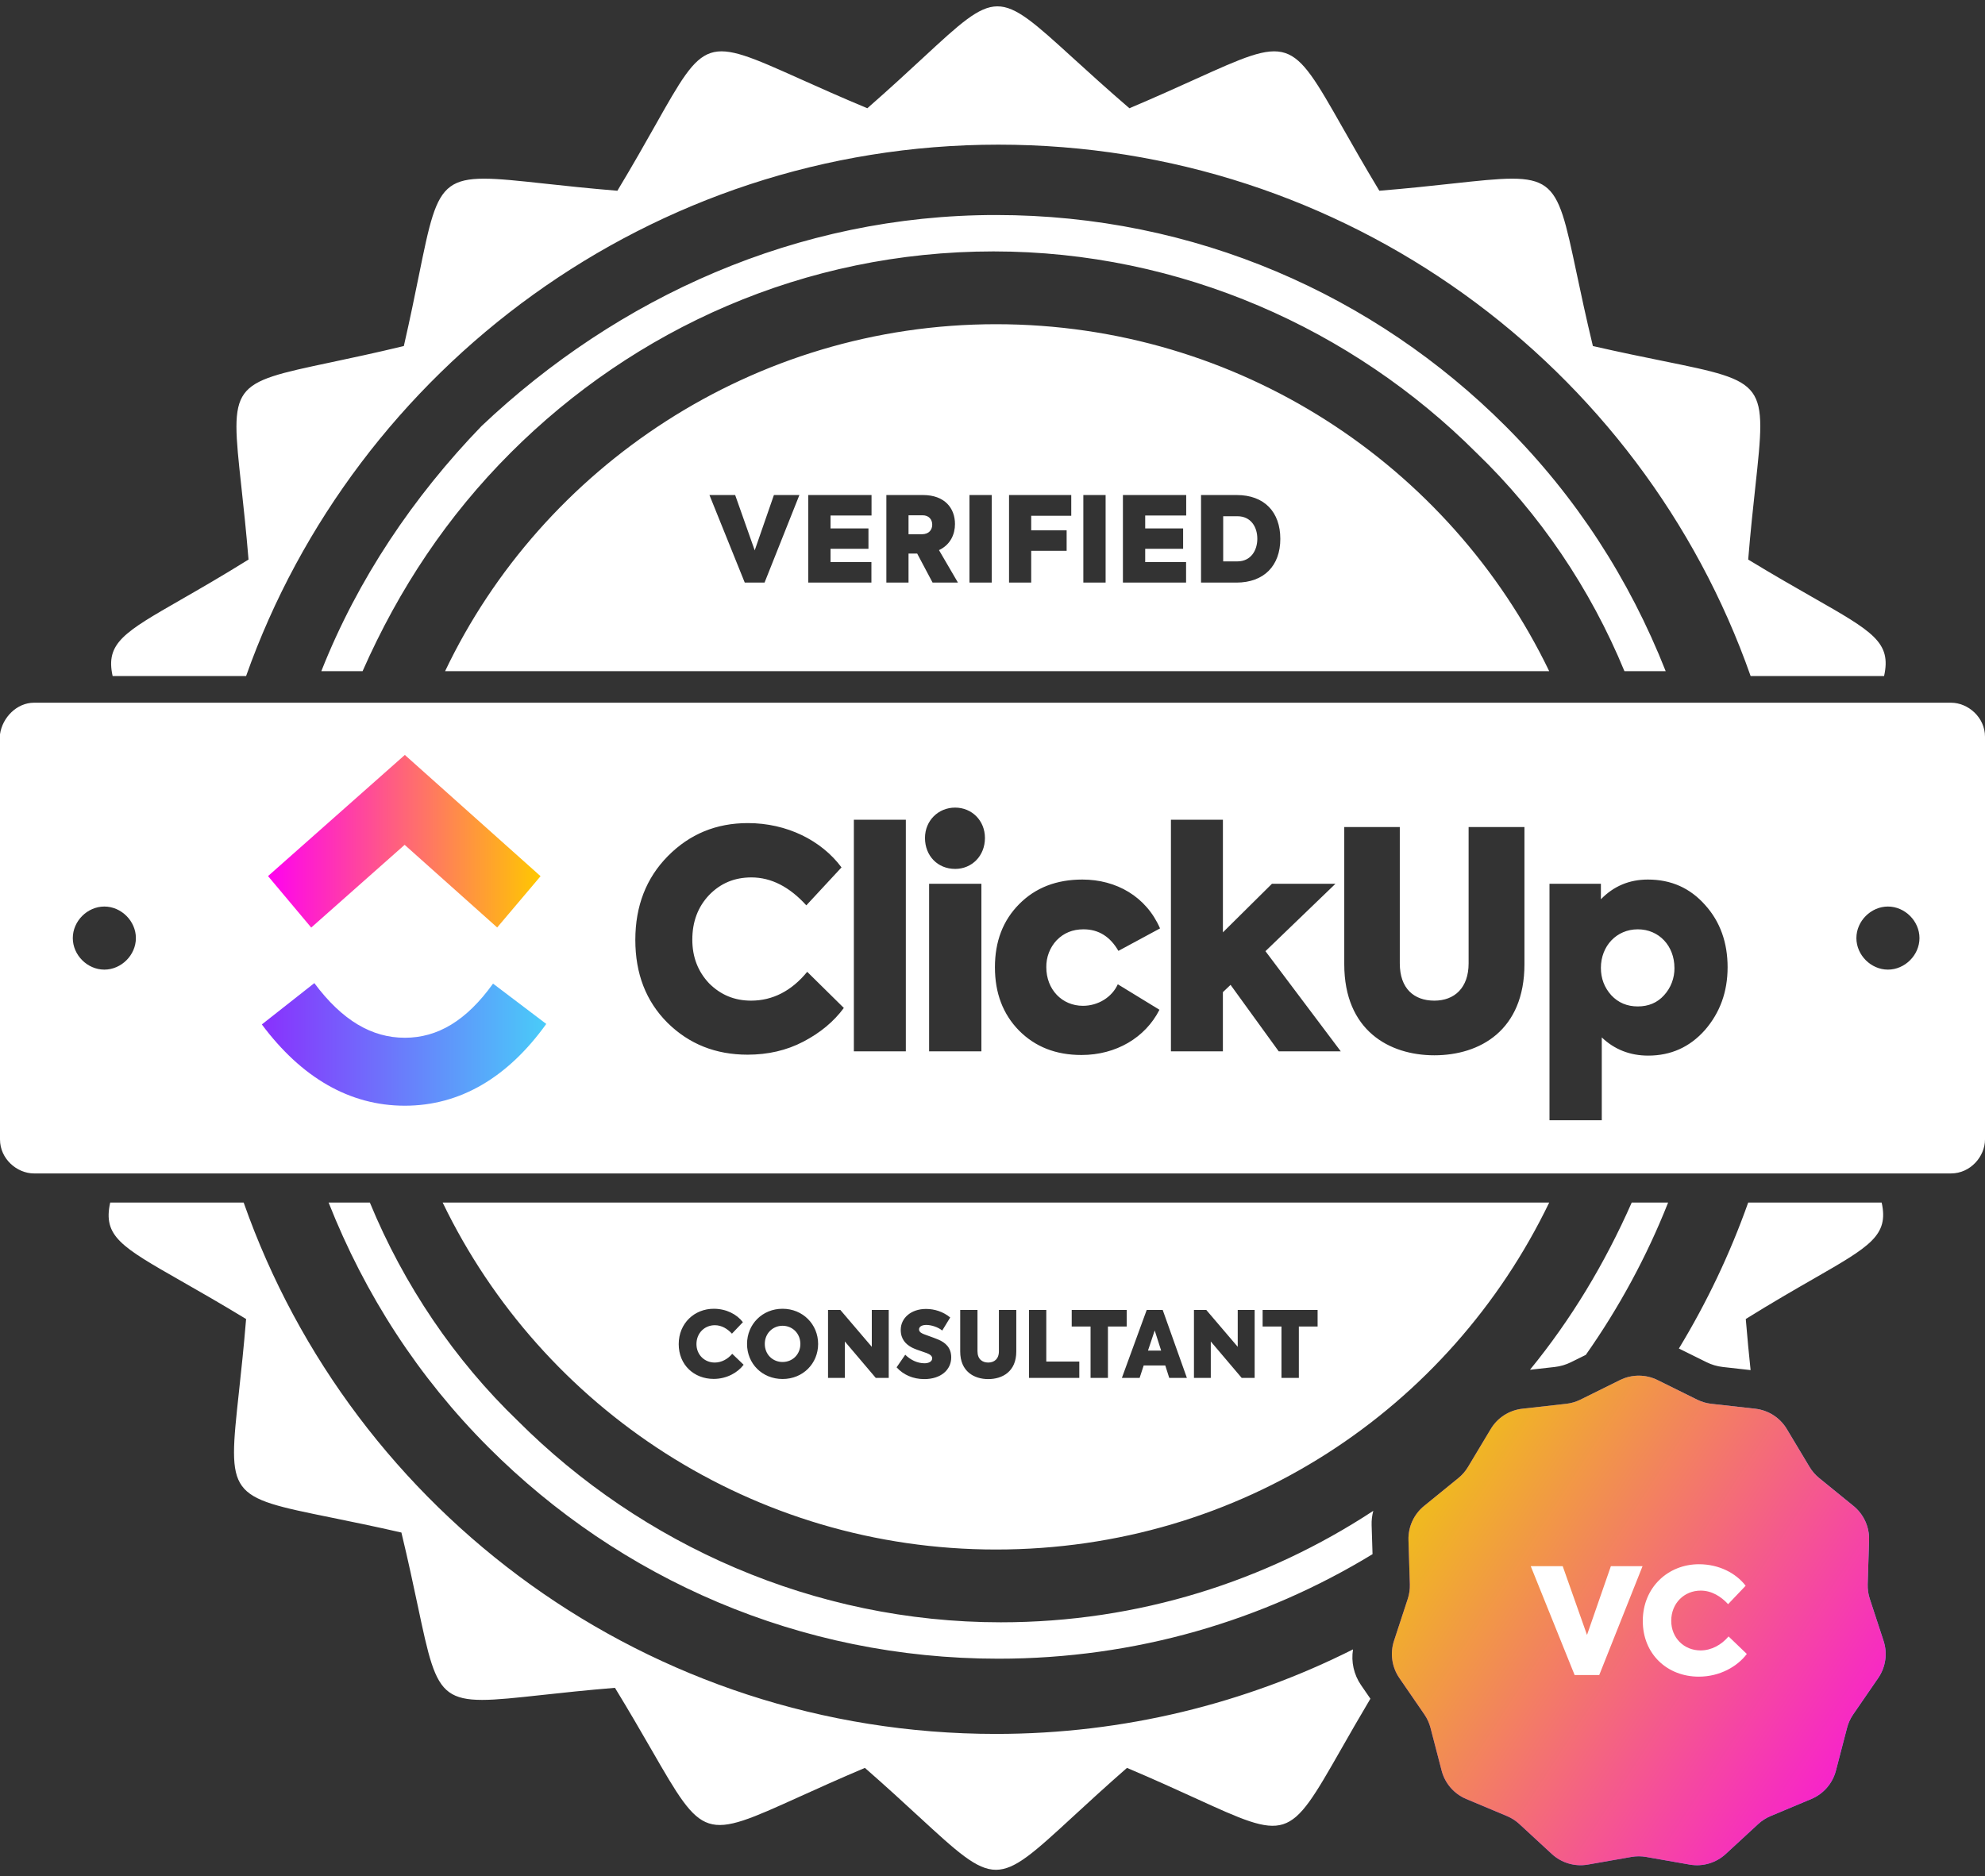
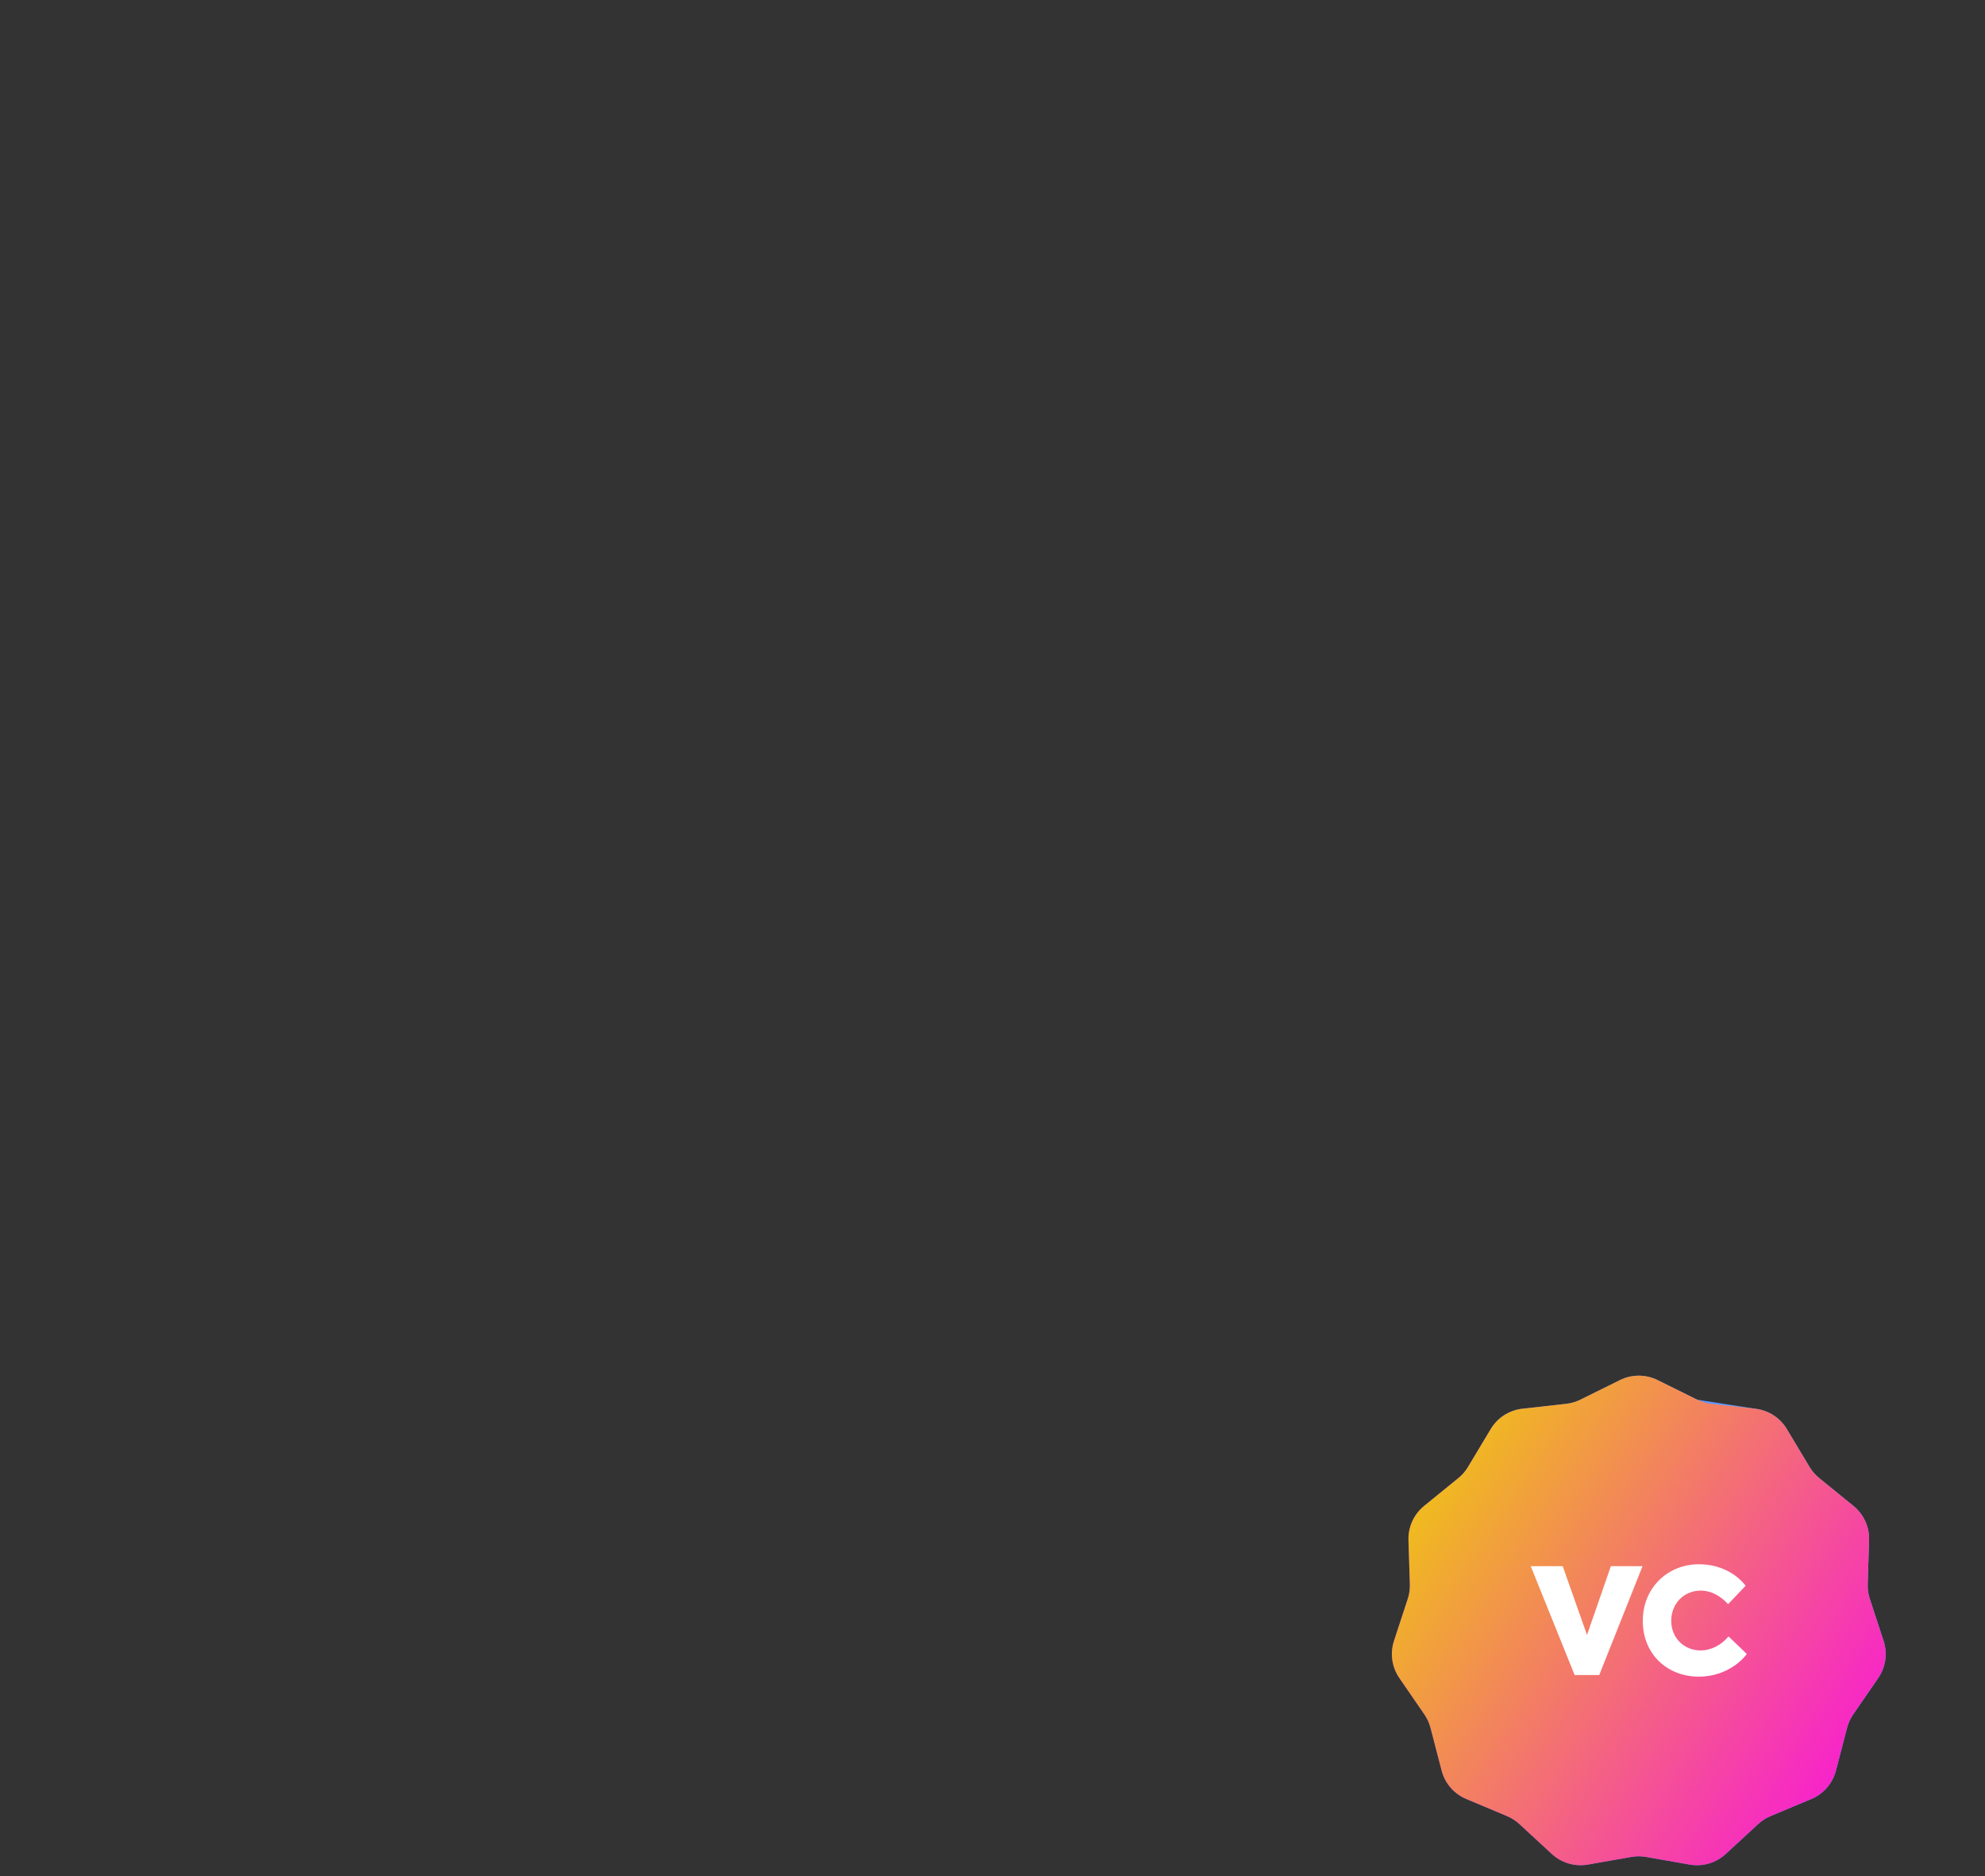
<svg xmlns="http://www.w3.org/2000/svg" width="201" height="190" viewBox="0 0 201 190" fill="none">
  <rect x="0" y="0" width="201" height="190" fill="#333333" stroke="none" />
-   <path fill-rule="evenodd" clip-rule="evenodd" d="M130.128 5.366C128.252 4.755 125.818 5.856 120.95 8.059C119.128 8.884 116.965 9.862 114.362 10.963C112.073 8.991 110.217 7.301 108.672 5.894C104.817 2.383 102.896 0.632 100.984 0.643C99.084 0.654 97.193 2.404 93.424 5.894L93.424 5.894C91.904 7.301 90.079 8.991 87.825 10.963C85.127 9.836 82.899 8.838 81.033 8.001C76.198 5.833 73.796 4.757 71.957 5.369C70.143 5.973 68.876 8.22 66.359 12.683C65.328 14.51 64.088 16.709 62.515 19.318C59.612 19.079 57.188 18.816 55.153 18.595L55.153 18.595C49.858 18.021 47.205 17.733 45.61 18.896C44.008 20.065 43.473 22.697 42.4 27.973L42.4 27.973C42 29.941 41.525 32.278 40.892 35.044C37.971 35.748 35.528 36.265 33.493 36.697C28.411 37.773 25.864 38.313 24.728 39.877C23.587 41.449 23.87 44.056 24.439 49.281C24.66 51.315 24.925 53.746 25.166 56.667C22.448 58.359 20.175 59.664 18.308 60.736C12.578 64.027 10.664 65.126 11.405 68.462H24.92C35.977 37.255 65.955 14.649 101.094 14.649C136.232 14.649 166.21 37.01 177.267 68.462H190.782C191.541 65.047 189.663 63.976 183.564 60.497C181.764 59.471 179.597 58.235 177.021 56.667C177.26 53.764 177.523 51.34 177.744 49.306V49.305C178.318 44.011 178.606 41.358 177.443 39.762C176.274 38.16 173.642 37.625 168.367 36.552C166.398 36.152 164.061 35.677 161.295 35.044C160.591 32.123 160.074 29.681 159.643 27.645L159.643 27.645L159.643 27.645C158.566 22.563 158.026 20.016 156.462 18.88C154.89 17.739 152.284 18.022 147.058 18.591C145.024 18.813 142.593 19.077 139.672 19.318C138.171 16.829 136.969 14.713 135.96 12.938C133.323 8.297 132.004 5.976 130.128 5.366ZM183.633 129.51C189.363 126.219 191.277 125.119 190.536 121.784H177.021C175.184 126.97 172.823 131.919 170.003 136.566L172.804 137.952C173.322 138.209 173.881 138.373 174.455 138.437L177.264 138.752C177.104 137.224 176.935 135.508 176.776 133.578C179.493 131.887 181.766 130.582 183.633 129.51ZM138.766 172.031C137.614 173.968 136.649 175.657 135.816 177.118C133.13 181.822 131.801 184.149 129.924 184.744C128.085 185.326 125.72 184.245 121.037 182.105C119.147 181.242 116.88 180.206 114.117 179.037C111.945 180.937 110.166 182.575 108.673 183.951L108.673 183.951C104.76 187.555 102.804 189.357 100.848 189.357C98.891 189.357 96.935 187.555 93.023 183.951L93.022 183.951C91.529 182.575 89.751 180.937 87.579 179.037C84.951 180.148 82.772 181.135 80.939 181.965C76.083 184.164 73.66 185.261 71.787 184.656C69.922 184.054 68.601 181.764 65.966 177.192C64.96 175.448 63.762 173.37 62.27 170.928C59.348 171.168 56.917 171.433 54.883 171.654C49.657 172.223 47.051 172.507 45.479 171.366C43.915 170.23 43.375 167.683 42.299 162.601L42.298 162.601C41.867 160.565 41.35 158.123 40.646 155.202C37.88 154.569 35.543 154.094 33.575 153.693C28.299 152.621 25.667 152.086 24.499 150.484C23.335 148.888 23.623 146.235 24.197 140.94C24.418 138.906 24.681 136.482 24.92 133.578C22.345 132.011 20.177 130.775 18.378 129.748C12.279 126.27 10.401 125.199 11.159 121.784H24.674C35.732 153.236 65.71 175.597 100.848 175.597C113.837 175.597 126.122 172.507 137.006 167.036C136.802 168.29 137.085 169.587 137.816 170.65L138.766 172.031ZM138.982 157.393C127.929 164.129 114.978 167.979 101.094 167.979C80.944 167.979 62.761 159.87 49.492 146.601C42.366 139.476 36.96 131.121 33.274 121.784H37.452C40.892 130.138 46.052 137.756 52.441 143.899C64.972 156.43 82.419 164.293 101.339 164.293C115.304 164.293 128.226 160.119 139.058 153.006C138.933 153.471 138.875 153.956 138.89 154.448L138.982 157.393ZM160.578 137.21C163.93 132.451 166.757 127.243 168.913 121.784H165.227C162.499 127.967 159.098 133.611 154.925 138.718L157.428 138.437C158.002 138.373 158.56 138.209 159.078 137.952L160.578 137.21ZM152.449 43.153C139.18 29.884 120.997 21.775 100.848 21.775C80.699 21.775 62.515 30.13 48.755 43.153C41.875 50.279 36.223 58.633 32.537 67.971H36.715C40.4 59.616 45.315 52.245 51.703 45.856C64.235 33.324 81.436 25.461 100.602 25.461C119.523 25.461 136.969 33.324 149.501 45.856C155.889 51.999 161.05 59.616 164.49 67.971H168.667C164.981 58.633 159.575 50.279 152.449 43.153ZM156.872 67.971C146.798 47.084 125.42 32.833 100.848 32.833C76.276 32.833 54.898 47.33 45.069 67.971H156.872ZM100.848 156.922C125.666 156.922 146.798 142.67 156.872 121.784H44.823C54.898 142.67 76.276 156.922 100.848 156.922ZM78.366 50.132L76.422 55.736L74.442 50.132H71.838L75.414 59H77.418L80.946 50.132H78.366ZM81.843 59H88.239V56.924H84.099V55.58H87.939V53.516H84.099V52.208H88.251V50.132H81.843V59ZM94.433 59H97.001L95.081 55.712C96.233 55.172 96.701 54.116 96.701 53.072C96.701 51.476 95.681 50.132 93.449 50.132H89.753V59H91.997V56.06H92.873L94.433 59ZM91.997 52.184H93.425C94.061 52.184 94.397 52.616 94.397 53.132C94.397 53.624 94.097 54.104 93.341 54.104H91.997V52.184ZM98.167 50.132V59H100.423V50.132H98.167ZM102.175 59H104.419V55.784H108.007V53.708H104.419V52.232H108.475V50.132H102.175V59ZM109.698 50.132V59H111.954V50.132H109.698ZM113.706 59H120.102V56.924H115.962V55.58H119.802V53.516H115.962V52.208H120.114V50.132H113.706V59ZM121.616 59H125.192C127.988 59 129.644 57.296 129.644 54.572C129.644 51.848 128.024 50.132 125.228 50.132H121.616V59ZM123.86 56.852V52.28H125.3C126.668 52.28 127.316 53.372 127.316 54.56C127.316 55.748 126.656 56.852 125.3 56.852H123.86ZM75.3 138.21C74.704 139.002 73.596 139.644 72.264 139.644C70.281 139.644 68.726 138.229 68.726 136.124C68.726 134.002 70.328 132.54 72.273 132.54C73.54 132.54 74.611 133.098 75.225 133.899L74.117 135.063C73.67 134.579 73.084 134.206 72.385 134.206C71.342 134.206 70.523 135.007 70.523 136.115C70.523 137.195 71.333 137.987 72.376 137.987C73.065 137.987 73.698 137.633 74.145 137.102L75.3 138.21ZM82.843 136.106C82.843 138.08 81.307 139.653 79.249 139.653C77.172 139.653 75.645 138.089 75.645 136.106C75.645 134.113 77.191 132.54 79.24 132.54C81.297 132.54 82.843 134.123 82.843 136.106ZM77.442 136.097C77.442 137.167 78.243 137.931 79.24 137.931C80.264 137.931 81.046 137.149 81.046 136.097C81.037 135.007 80.217 134.262 79.24 134.262C78.253 134.262 77.442 135.035 77.442 136.097ZM88.278 136.394V132.661H89.992V139.542H88.679L85.55 135.854V139.542H83.846V132.661H85.094L88.278 136.394ZM96.32 137.465C96.32 138.722 95.277 139.663 93.592 139.663C92.456 139.663 91.478 139.234 90.789 138.471L91.665 137.195C92.177 137.707 92.875 138.061 93.62 138.061C94.011 138.061 94.393 137.903 94.393 137.558C94.393 137.316 94.169 137.158 93.834 137.028C93.695 136.974 93.538 136.922 93.37 136.866C93.042 136.757 92.677 136.635 92.344 136.469C91.721 136.143 91.208 135.622 91.208 134.681C91.208 133.471 92.261 132.558 93.769 132.558C94.616 132.558 95.501 132.828 96.218 133.424L95.408 134.746C94.989 134.393 94.29 134.178 93.797 134.178C93.294 134.178 93.061 134.393 93.061 134.625C93.061 134.914 93.359 135.044 93.611 135.137C93.744 135.189 93.905 135.246 94.079 135.308C94.377 135.415 94.713 135.535 95.007 135.659C95.734 135.966 96.32 136.478 96.32 137.465ZM102.909 136.869C102.909 138.899 101.503 139.663 100.069 139.663C98.645 139.663 97.23 138.899 97.23 136.869V132.661H98.98V136.841C98.98 137.651 99.473 137.987 100.069 137.987C100.656 137.987 101.149 137.642 101.149 136.841V132.661H102.909V136.869ZM109.29 139.542H104.196V132.661H105.947V137.884H109.29V139.542ZM110.43 139.542V134.337H108.521V132.661H114.089V134.337H112.189V139.542H110.43ZM120.184 139.542H118.396L117.996 138.285H115.808L115.398 139.542H113.601L116.115 132.661H117.735L120.184 139.542ZM116.245 136.776H117.577L116.925 134.737L116.245 136.776ZM125.332 136.394V132.661H127.045V139.542H125.733L122.604 135.854V139.542H120.9V132.661H122.148L125.332 136.394ZM129.761 139.542V134.337H127.852V132.661H133.42V134.337H131.521V139.542H129.761Z" fill="white" />
-   <path fill-rule="evenodd" clip-rule="evenodd" d="M197.56 71.165H3.44C1.72 71.165 0.246 72.64 0 74.36V115.395C0 117.361 1.72 118.835 3.44 118.835H197.56C199.526 118.835 201 117.115 201 115.395V74.606C201 72.64 199.28 71.165 197.56 71.165ZM13.76 95.001C13.76 93.281 12.286 91.806 10.566 91.806C8.846 91.806 7.372 93.281 7.372 95.001C7.372 96.721 8.846 98.195 10.566 98.195C12.286 98.195 13.76 96.721 13.76 95.001ZM194.365 95.001C194.365 93.281 192.891 91.806 191.171 91.806C189.451 91.806 187.977 93.281 187.977 95.001C187.977 96.721 189.451 98.195 191.171 98.195C192.891 98.195 194.365 96.721 194.365 95.001ZM67.592 103.581C69.775 105.733 72.467 106.809 75.697 106.809H75.695C77.76 106.809 79.644 106.38 81.349 105.488C83.054 104.597 84.429 103.46 85.447 102.076L81.737 98.417C80.153 100.353 78.237 101.337 76.054 101.337C74.38 101.337 72.974 100.755 71.806 99.587C70.67 98.387 70.103 96.912 70.103 95.159C70.103 93.347 70.67 91.84 71.806 90.64C72.974 89.44 74.38 88.857 76.085 88.857C78.088 88.857 79.943 89.809 81.648 91.686L85.211 87.843C83.175 85.106 79.677 83.356 75.728 83.356C72.528 83.356 69.835 84.462 67.621 86.705C65.438 88.919 64.333 91.748 64.333 95.189C64.333 98.603 65.409 101.399 67.592 103.581ZM91.724 106.472V83.016H86.461V106.472H91.724ZM93.664 84.861C93.664 86.673 94.95 87.995 96.713 87.995V87.997C98.418 87.997 99.735 86.673 99.735 84.861C99.735 83.108 98.418 81.787 96.713 81.787C95.01 81.787 93.664 83.108 93.664 84.861ZM99.376 106.472V89.502H94.081V106.472H99.376ZM103.17 104.35C104.813 106.011 106.907 106.841 109.51 106.841C113.01 106.841 115.97 105.088 117.407 102.26L113.188 99.679C112.59 101 111.184 101.86 109.659 101.86C107.534 101.86 105.949 100.2 105.949 97.956C105.94 97.452 106.028 96.951 106.208 96.481C106.387 96.012 106.655 95.584 106.996 95.221C107.715 94.483 108.612 94.113 109.72 94.113C111.244 94.113 112.412 94.852 113.249 96.297L117.465 94.021C116.061 90.793 113.039 89.073 109.599 89.073C106.967 89.073 104.845 89.901 103.199 91.562C101.554 93.223 100.746 95.343 100.746 97.956C100.746 100.569 101.554 102.691 103.17 104.35ZM129.483 106.472H135.767L128.139 96.327L135.226 89.502H128.796L123.831 94.421V83.016H118.568V106.472H123.829V100.477L124.606 99.738L129.483 106.472ZM136.119 83.753V97.648C136.119 104.35 140.666 106.871 145.242 106.871C149.847 106.871 154.365 104.35 154.365 97.648V83.753H148.711V97.557C148.711 100.046 147.276 101.337 145.242 101.337C143.177 101.337 141.742 100.108 141.742 97.557V83.753H136.119ZM172.664 91.654C171.139 89.933 169.224 89.073 166.86 89.073C164.977 89.073 163.392 89.747 162.106 91.071V89.502H156.901V113.451H162.195V105.059C163.481 106.288 165.066 106.903 166.892 106.903C169.195 106.903 171.108 106.04 172.635 104.32C174.16 102.567 174.936 100.447 174.936 97.956C174.936 95.467 174.189 93.345 172.664 91.654ZM165.845 94.113C167.999 94.113 169.552 95.804 169.552 98.018H169.555C169.568 99.045 169.191 100.037 168.506 100.785C167.818 101.553 166.921 101.922 165.845 101.922C164.767 101.922 163.869 101.553 163.153 100.785C162.463 100.016 162.106 99.094 162.106 98.018C162.106 95.804 163.691 94.113 165.845 94.113Z" fill="white" />
  <g clip-path="url(#clip0_201_360)">
-     <path d="M26.514 103.746L31.829 99.561C34.652 103.349 37.652 105.095 40.992 105.095C44.313 105.095 47.228 103.37 49.925 99.612L55.315 103.695C51.425 109.114 46.59 111.977 40.992 111.977C35.411 111.977 30.53 109.133 26.514 103.746Z" fill="url(#paint0_linear_201_360)" />
-     <path d="M40.974 85.557L31.514 93.936L27.141 88.723L40.994 76.454L54.737 88.733L50.344 93.926L40.974 85.557Z" fill="url(#paint1_linear_201_360)" />
-   </g>
-   <path d="M164.041 139.76C165.238 139.167 166.644 139.167 167.841 139.76L171.858 141.747C172.304 141.968 172.785 142.109 173.28 142.165L177.733 142.664C179.061 142.813 180.244 143.573 180.931 144.719L183.235 148.562C183.491 148.989 183.82 149.369 184.206 149.683L187.682 152.511C188.718 153.354 189.302 154.632 189.261 155.968L189.121 160.447C189.106 160.944 189.177 161.441 189.332 161.914L190.728 166.172C191.144 167.442 190.944 168.833 190.187 169.934L187.648 173.627C187.366 174.037 187.158 174.494 187.033 174.976L185.904 179.312C185.568 180.605 184.648 181.668 183.415 182.185L179.284 183.918C178.824 184.111 178.402 184.382 178.036 184.72L174.743 187.758C173.76 188.664 172.412 189.06 171.096 188.829L166.682 188.054C166.192 187.968 165.69 187.968 165.2 188.054L160.786 188.829C159.47 189.06 158.122 188.664 157.14 187.758L153.846 184.72C153.48 184.382 153.058 184.111 152.599 183.918L148.467 182.185C147.235 181.668 146.314 180.605 145.978 179.312L144.85 174.976C144.724 174.494 144.516 174.037 144.234 173.627L141.695 169.934C140.938 168.833 140.738 167.442 141.154 166.172L142.55 161.914C142.705 161.441 142.776 160.944 142.761 160.447L142.621 155.968C142.58 154.632 143.164 153.354 144.2 152.511L147.676 149.683C148.063 149.369 148.391 148.989 148.647 148.562L150.952 144.719C151.639 143.573 152.821 142.813 154.149 142.664L158.602 142.165C159.097 142.109 159.578 141.968 160.025 141.747L164.041 139.76Z" fill="url(#paint2_linear_201_360)" />
+     </g>
+   <path d="M164.041 139.76C165.238 139.167 166.644 139.167 167.841 139.76L171.858 141.747L177.733 142.664C179.061 142.813 180.244 143.573 180.931 144.719L183.235 148.562C183.491 148.989 183.82 149.369 184.206 149.683L187.682 152.511C188.718 153.354 189.302 154.632 189.261 155.968L189.121 160.447C189.106 160.944 189.177 161.441 189.332 161.914L190.728 166.172C191.144 167.442 190.944 168.833 190.187 169.934L187.648 173.627C187.366 174.037 187.158 174.494 187.033 174.976L185.904 179.312C185.568 180.605 184.648 181.668 183.415 182.185L179.284 183.918C178.824 184.111 178.402 184.382 178.036 184.72L174.743 187.758C173.76 188.664 172.412 189.06 171.096 188.829L166.682 188.054C166.192 187.968 165.69 187.968 165.2 188.054L160.786 188.829C159.47 189.06 158.122 188.664 157.14 187.758L153.846 184.72C153.48 184.382 153.058 184.111 152.599 183.918L148.467 182.185C147.235 181.668 146.314 180.605 145.978 179.312L144.85 174.976C144.724 174.494 144.516 174.037 144.234 173.627L141.695 169.934C140.938 168.833 140.738 167.442 141.154 166.172L142.55 161.914C142.705 161.441 142.776 160.944 142.761 160.447L142.621 155.968C142.58 154.632 143.164 153.354 144.2 152.511L147.676 149.683C148.063 149.369 148.391 148.989 148.647 148.562L150.952 144.719C151.639 143.573 152.821 142.813 154.149 142.664L158.602 142.165C159.097 142.109 159.578 141.968 160.025 141.747L164.041 139.76Z" fill="url(#paint2_linear_201_360)" />
  <path d="M164.041 139.76C165.238 139.167 166.644 139.167 167.841 139.76L171.858 141.747C172.304 141.968 172.785 142.109 173.28 142.165L177.733 142.664C179.061 142.813 180.244 143.573 180.931 144.719L183.235 148.562C183.491 148.989 183.82 149.369 184.206 149.683L187.682 152.511C188.718 153.354 189.302 154.632 189.261 155.968L189.121 160.447C189.106 160.944 189.177 161.441 189.332 161.914L190.728 166.172C191.144 167.442 190.944 168.833 190.187 169.934L187.648 173.627C187.366 174.037 187.158 174.494 187.033 174.976L185.904 179.312C185.568 180.605 184.648 181.668 183.415 182.185L179.284 183.918C178.824 184.111 178.402 184.382 178.036 184.72L174.743 187.758C173.76 188.664 172.412 189.06 171.096 188.829L166.682 188.054C166.192 187.968 165.69 187.968 165.2 188.054L160.786 188.829C159.47 189.06 158.122 188.664 157.14 187.758L153.846 184.72C153.48 184.382 153.058 184.111 152.599 183.918L148.467 182.185C147.235 181.668 146.314 180.605 145.978 179.312L144.85 174.976C144.724 174.494 144.516 174.037 144.234 173.627L141.695 169.934C140.938 168.833 140.738 167.442 141.154 166.172L142.55 161.914C142.705 161.441 142.776 160.944 142.761 160.447L142.621 155.968C142.58 154.632 143.164 153.354 144.2 152.511L147.676 149.683C148.063 149.369 148.391 148.989 148.647 148.562L150.952 144.719C151.639 143.573 152.821 142.813 154.149 142.664L158.602 142.165C159.097 142.109 159.578 141.968 160.025 141.747L164.041 139.76Z" fill="url(#paint3_linear_201_360)" />
  <path d="M163.117 158.606L160.699 165.574L158.238 158.606H155L159.446 169.633H161.938L166.324 158.606H163.117Z" fill="white" />
  <path d="M172.018 169.797C174.152 169.797 175.927 168.767 176.882 167.499L175.032 165.723C174.316 166.574 173.301 167.141 172.197 167.141C170.526 167.141 169.228 165.873 169.228 164.142C169.228 162.366 170.541 161.083 172.212 161.083C173.331 161.083 174.271 161.68 174.987 162.456L176.763 160.591C175.778 159.308 174.062 158.412 172.033 158.412C168.915 158.412 166.348 160.755 166.348 164.157C166.348 167.529 168.84 169.797 172.018 169.797Z" fill="white" />
  <defs>
    <linearGradient id="paint0_linear_201_360" x1="26.514" y1="108.005" x2="55.315" y2="108.005" gradientUnits="userSpaceOnUse">
      <stop stop-color="#8930FD" />
      <stop offset="1" stop-color="#49CCF9" />
    </linearGradient>
    <linearGradient id="paint1_linear_201_360" x1="27.141" y1="88.343" x2="54.737" y2="88.343" gradientUnits="userSpaceOnUse">
      <stop stop-color="#FF02F0" />
      <stop offset="1" stop-color="#FFC800" />
    </linearGradient>
    <linearGradient id="paint2_linear_201_360" x1="190.941" y1="139.315" x2="138.424" y2="141.408" gradientUnits="userSpaceOnUse">
      <stop stop-color="#49CCF9" />
      <stop offset="1" stop-color="#8930FD" />
    </linearGradient>
    <linearGradient id="paint3_linear_201_360" x1="148.166" y1="147.291" x2="189.605" y2="174.054" gradientUnits="userSpaceOnUse">
      <stop stop-color="#F0B821" />
      <stop offset="1" stop-color="#F724CA" />
    </linearGradient>
    <clipPath id="clip0_201_360">
-       <rect width="148.661" height="37.165" fill="white" transform="translate(26.425 76.417)" />
-     </clipPath>
+       </clipPath>
  </defs>
</svg>